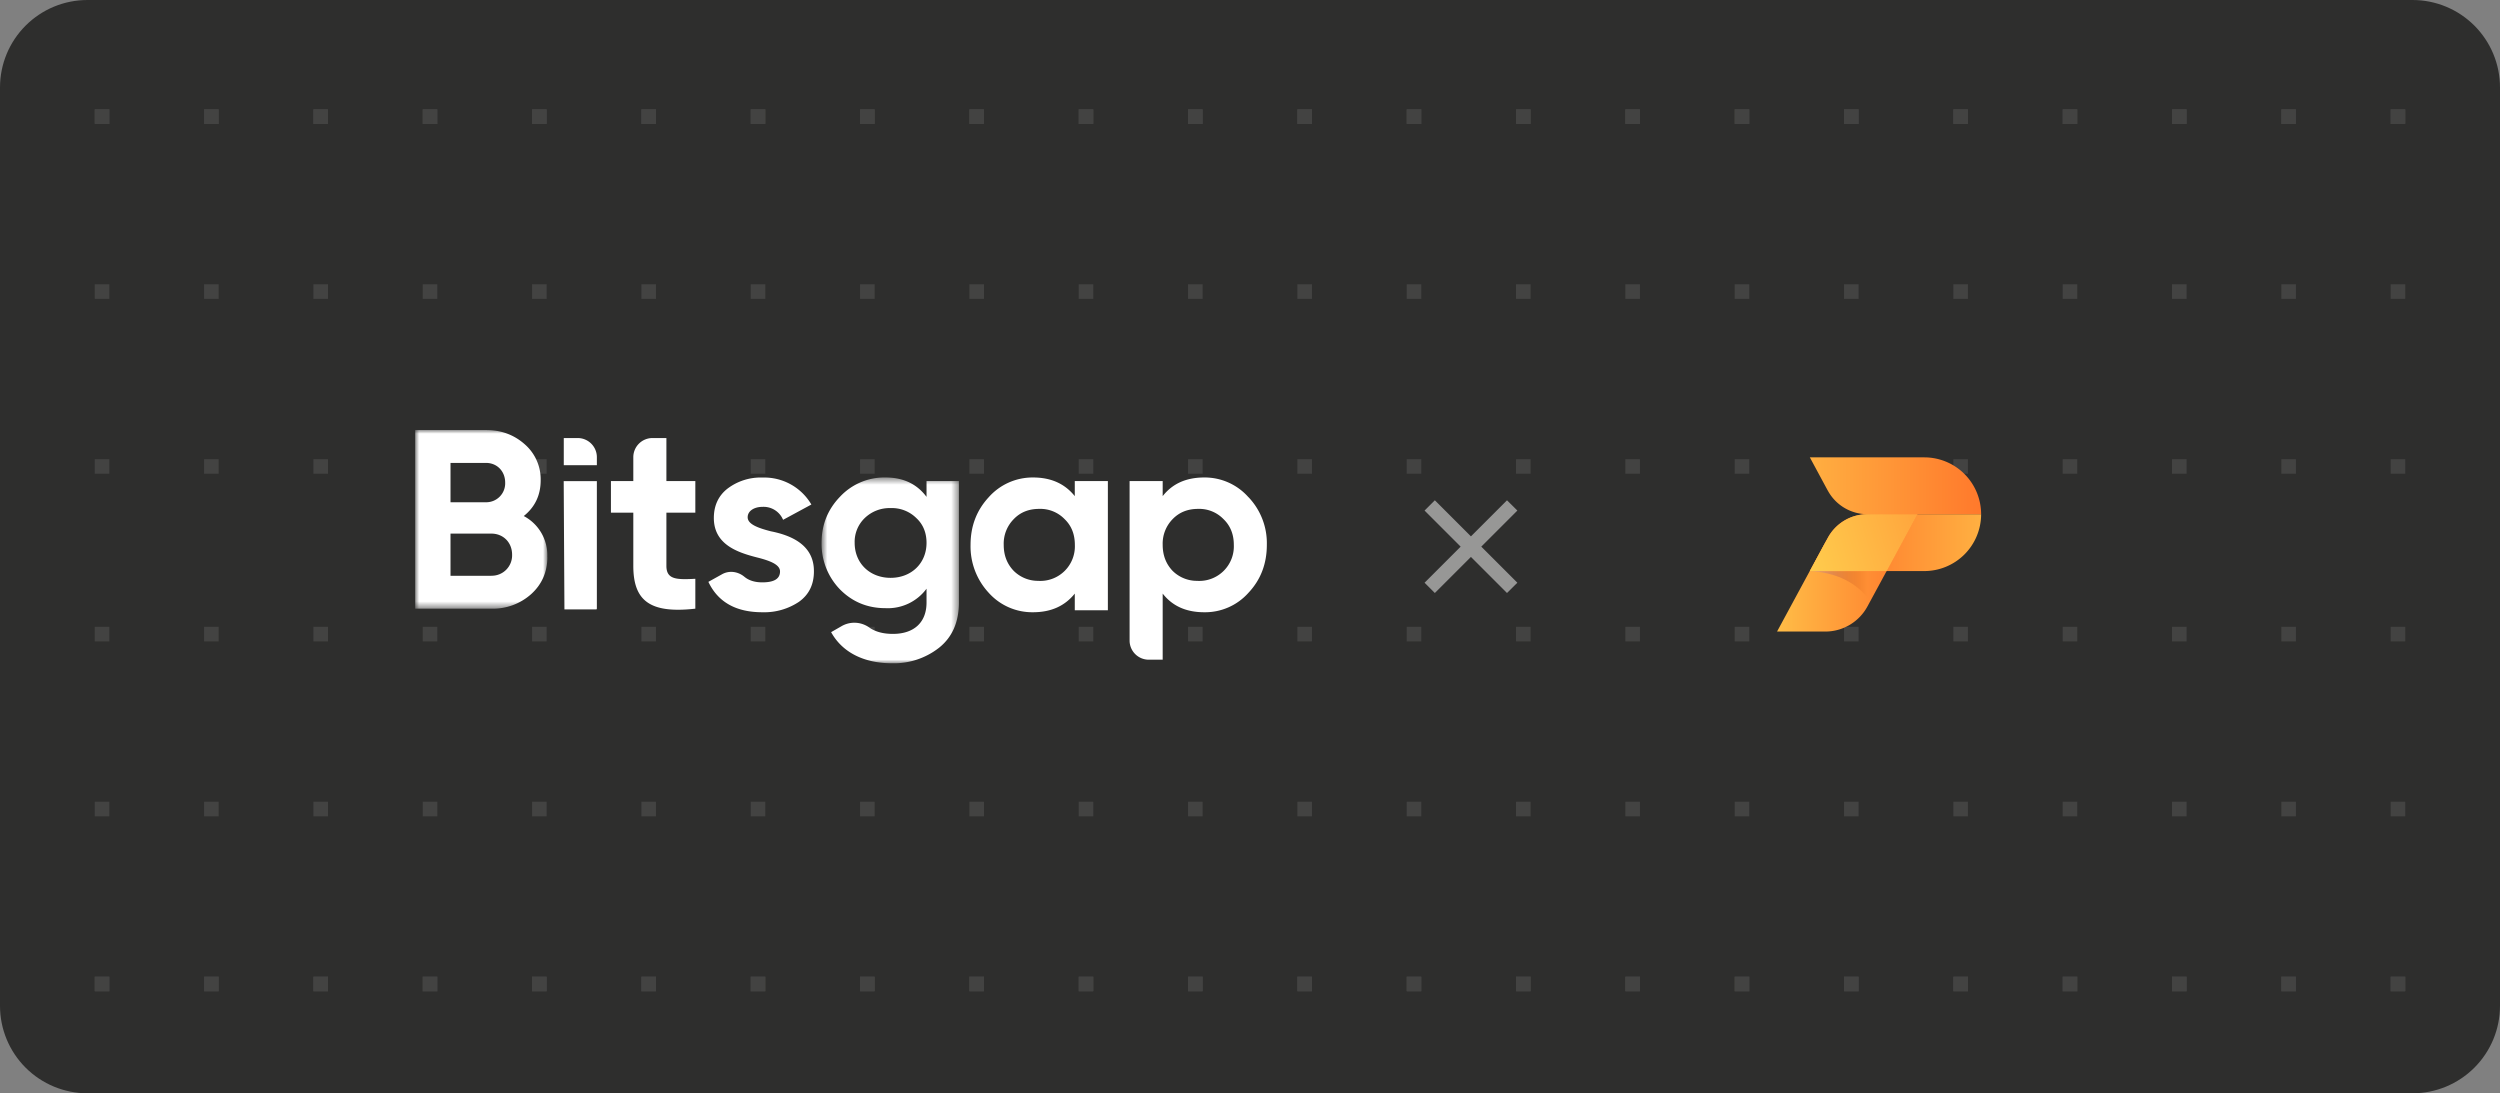
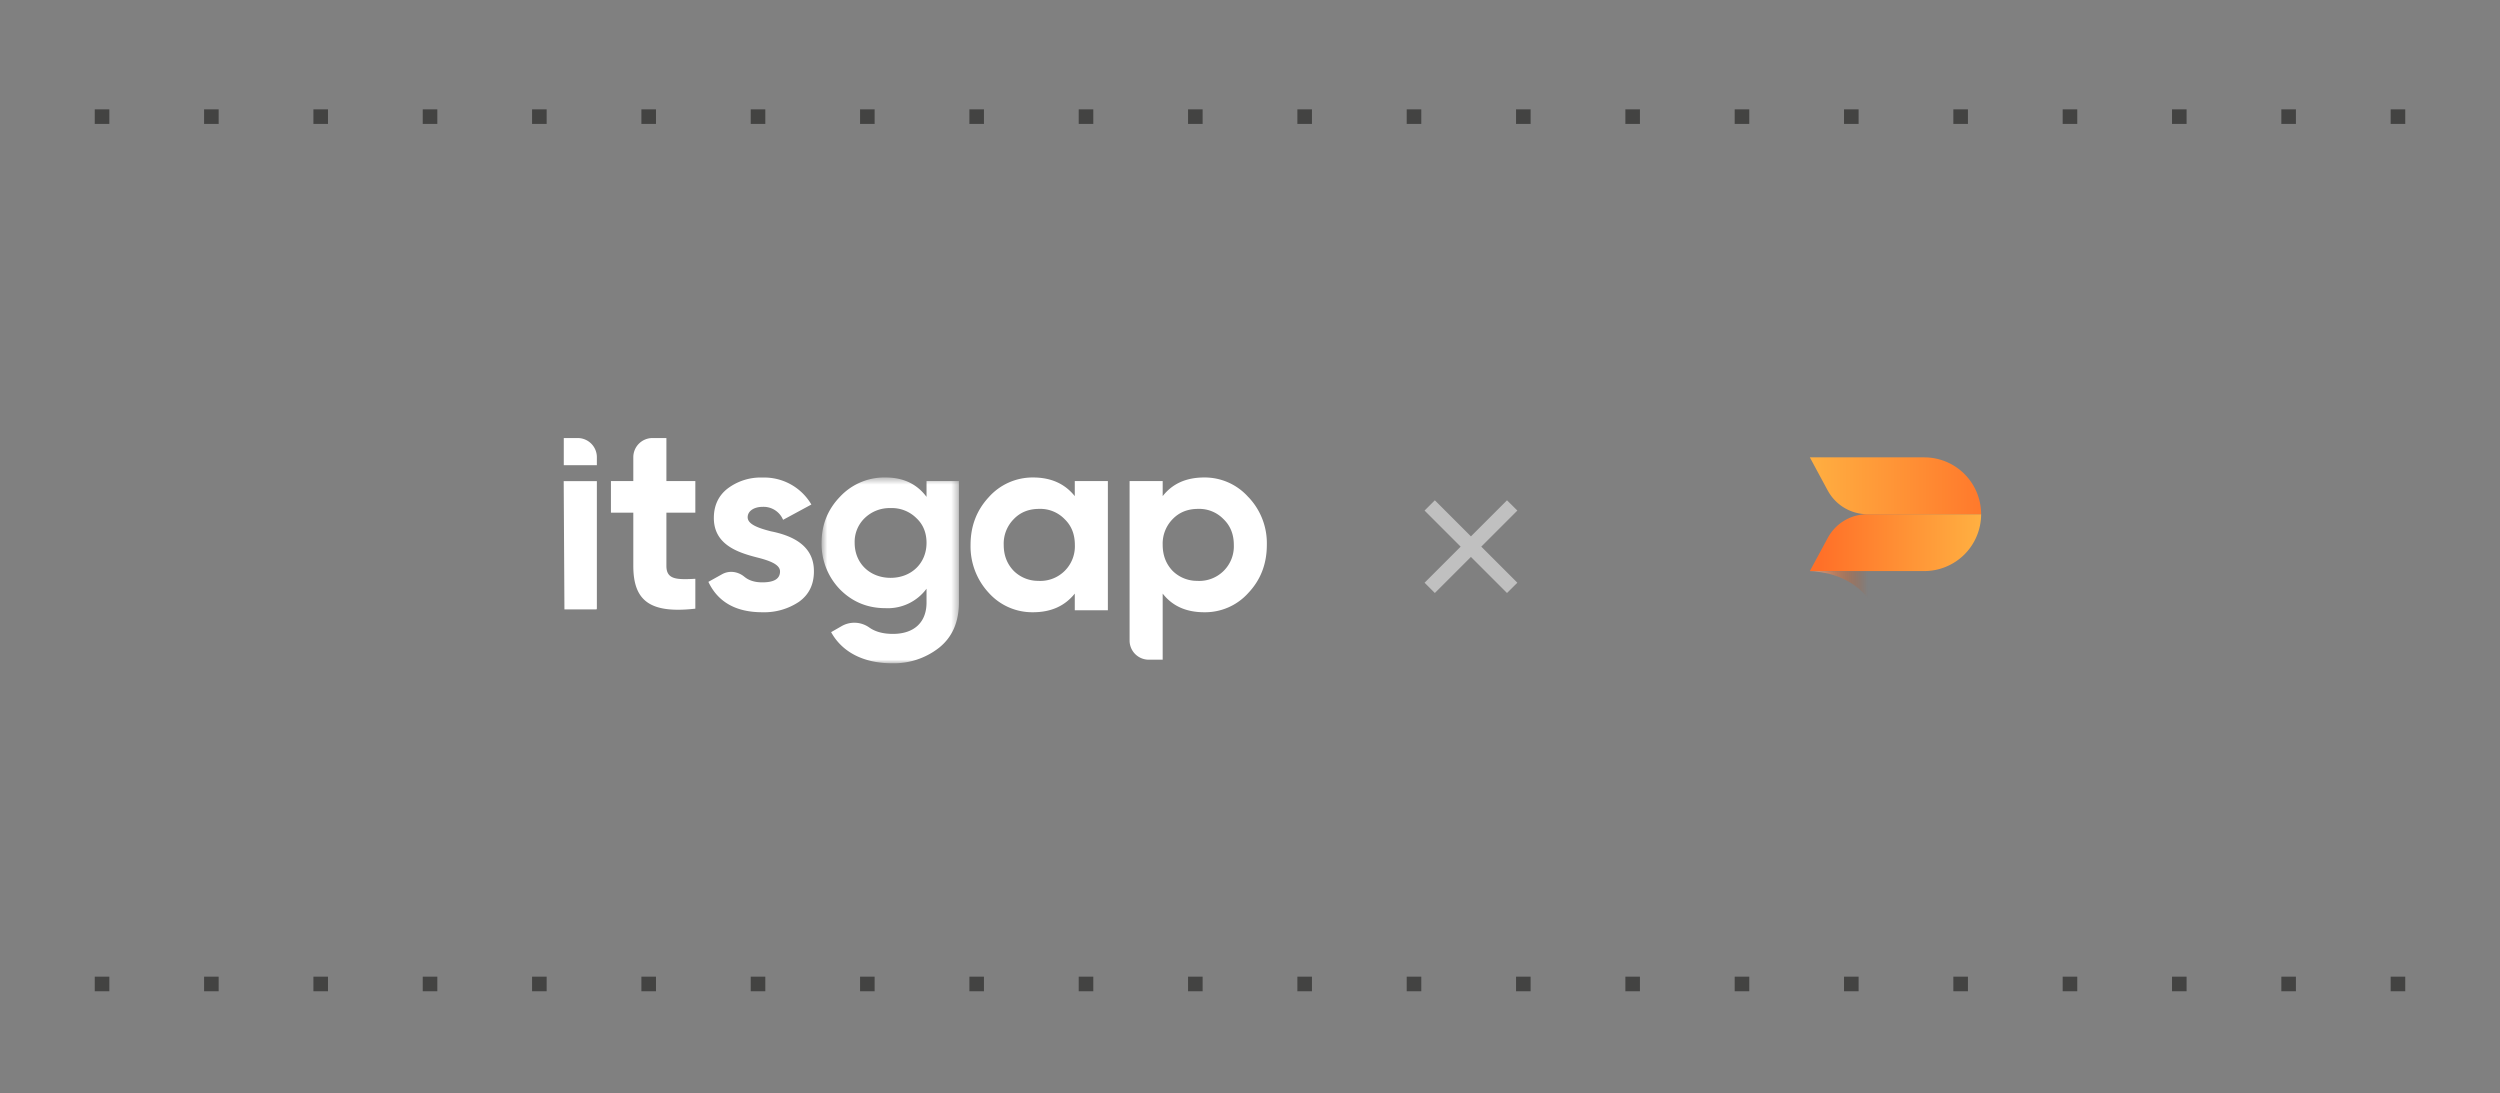
<svg xmlns="http://www.w3.org/2000/svg" fill="none" viewBox="0 0 343 150">
  <rect x="0" y="0" width="343" height="150" fill="#808080" stroke="none" />
  <g clip-path="url(#a)">
-     <path d="M0 12A12 12 0 0 1 12 0h319a12 12 0 0 1 12 12v126a12 12 0 0 1-12 12H12a12 12 0 0 1-12-12V12Z" fill="#2E2E2D" />
-     <path d="M-345 134h-2v2h2v-2ZM-330 134h-2v2h2v-2ZM-317 134h2v2h-2v-2ZM-300 134h-2v2h2v-2ZM-287 134h2v2h-2v-2ZM-270 134h-2v2h2v-2ZM-257 134h2v2h-2v-2ZM-240 134h-2v2h2v-2ZM-227 134h2v2h-2v-2ZM-210 134h-2v2h2v-2ZM-197 134h2v2h-2v-2ZM-180 134h-2v2h2v-2ZM-167 134h2v2h-2v-2ZM-150 134h-2v2h2v-2ZM-137 134h2v2h-2v-2ZM-120 134h-2v2h2v-2ZM-107 134h2v2h-2v-2ZM-90 134h-2v2h2v-2ZM-77 134h2v2h-2v-2ZM-60 134h-2v2h2v-2ZM-47 134h2v2h-2v-2ZM-30 134h-2v2h2v-2ZM-17 134h2v2h-2v-2ZM0 134h-2v2h2v-2ZM13 134h2v2h-2v-2ZM30 134h-2v2h2v-2ZM43 134h2v2h-2v-2ZM60 134h-2v2h2v-2ZM73 134h2v2h-2v-2ZM90 134h-2v2h2v-2ZM103 134h2v2h-2v-2ZM120 134h-2v2h2v-2ZM133 134h2v2h-2v-2ZM150 134h-2v2h2v-2ZM163 134h2v2h-2v-2ZM180 134h-2v2h2v-2ZM193 134h2v2h-2v-2ZM210 134h-2v2h2v-2ZM223 134h2v2h-2v-2ZM240 134h-2v2h2v-2ZM253 134h2v2h-2v-2ZM270 134h-2v2h2v-2ZM283 134h2v2h-2v-2ZM300 134h-2v2h2v-2ZM313 134h2v2h-2v-2ZM330 134h-2v2h2v-2ZM343 134h2v2h-2v-2ZM360 134h-2v2h2v-2ZM373 134h2v2h-2v-2ZM390 134h-2v2h2v-2ZM403 134h2v2h-2v-2ZM420 134h-2v2h2v-2ZM433 134h2v2h-2v-2ZM450 134h-2v2h2v-2ZM463 134h2v2h-2v-2ZM480 134h-2v2h2v-2ZM493 134h2v2h-2v-2ZM510 134h-2v2h2v-2ZM523 134h2v2h-2v-2ZM540 134h-2v2h2v-2ZM553 134h2v2h-2v-2ZM570 134h-2v2h2v-2ZM583 134h2v2h-2v-2ZM600 134h-2v2h2v-2ZM613 134h2v2h-2v-2ZM630 134h-2v2h2v-2ZM643 134h2v2h-2v-2ZM660 134h-2v2h2v-2ZM673 134h2v2h-2v-2ZM690 134h-2v2h2v-2ZM-345 158h-2v2h2v-2ZM-330 158h-2v2h2v-2ZM-317 158h2v2h-2v-2ZM-300 158h-2v2h2v-2ZM-287 158h2v2h-2v-2ZM-270 158h-2v2h2v-2ZM-257 158h2v2h-2v-2ZM-240 158h-2v2h2v-2ZM-227 158h2v2h-2v-2ZM-210 158h-2v2h2v-2ZM-197 158h2v2h-2v-2ZM-180 158h-2v2h2v-2ZM-167 158h2v2h-2v-2ZM-150 158h-2v2h2v-2ZM-137 158h2v2h-2v-2ZM-120 158h-2v2h2v-2ZM-107 158h2v2h-2v-2ZM-90 158h-2v2h2v-2ZM-77 158h2v2h-2v-2ZM-60 158h-2v2h2v-2ZM-47 158h2v2h-2v-2ZM-30 158h-2v2h2v-2ZM-17 158h2v2h-2v-2ZM0 158h-2v2h2v-2ZM13 158h2v2h-2v-2ZM30 158h-2v2h2v-2ZM43 158h2v2h-2v-2ZM60 158h-2v2h2v-2ZM73 158h2v2h-2v-2ZM90 158h-2v2h2v-2ZM103 158h2v2h-2v-2ZM120 158h-2v2h2v-2ZM133 158h2v2h-2v-2ZM150 158h-2v2h2v-2ZM163 158h2v2h-2v-2ZM180 158h-2v2h2v-2ZM193 158h2v2h-2v-2ZM210 158h-2v2h2v-2ZM223 158h2v2h-2v-2ZM240 158h-2v2h2v-2ZM253 158h2v2h-2v-2ZM270 158h-2v2h2v-2ZM283 158h2v2h-2v-2ZM300 158h-2v2h2v-2ZM313 158h2v2h-2v-2ZM330 158h-2v2h2v-2ZM343 158h2v2h-2v-2ZM360 158h-2v2h2v-2ZM373 158h2v2h-2v-2ZM390 158h-2v2h2v-2ZM403 158h2v2h-2v-2ZM420 158h-2v2h2v-2ZM433 158h2v2h-2v-2ZM450 158h-2v2h2v-2ZM463 158h2v2h-2v-2ZM480 158h-2v2h2v-2ZM493 158h2v2h-2v-2ZM510 158h-2v2h2v-2ZM523 158h2v2h-2v-2ZM540 158h-2v2h2v-2ZM553 158h2v2h-2v-2ZM570 158h-2v2h2v-2ZM583 158h2v2h-2v-2ZM600 158h-2v2h2v-2ZM613 158h2v2h-2v-2ZM630 158h-2v2h2v-2ZM643 158h2v2h-2v-2ZM660 158h-2v2h2v-2ZM673 158h2v2h-2v-2ZM690 158h-2v2h2v-2ZM-347 182h2v2h-2v-2ZM-332 182h2v2h-2v-2ZM-315 182h-2v2h2v-2ZM-302 182h2v2h-2v-2ZM-285 182h-2v2h2v-2ZM-272 182h2v2h-2v-2ZM-255 182h-2v2h2v-2ZM-242 182h2v2h-2v-2ZM-225 182h-2v2h2v-2ZM-212 182h2v2h-2v-2ZM-195 182h-2v2h2v-2ZM-182 182h2v2h-2v-2ZM-165 182h-2v2h2v-2ZM-152 182h2v2h-2v-2ZM-135 182h-2v2h2v-2ZM-122 182h2v2h-2v-2ZM-105 182h-2v2h2v-2ZM-92 182h2v2h-2v-2ZM-75 182h-2v2h2v-2ZM-62 182h2v2h-2v-2ZM-45 182h-2v2h2v-2ZM-32 182h2v2h-2v-2ZM-15 182h-2v2h2v-2ZM-2 182h2v2h-2v-2ZM15 182h-2v2h2v-2ZM28 182h2v2h-2v-2ZM45 182h-2v2h2v-2ZM58 182h2v2h-2v-2ZM75 182h-2v2h2v-2ZM88 182h2v2h-2v-2ZM105 182h-2v2h2v-2ZM118 182h2v2h-2v-2ZM135 182h-2v2h2v-2ZM148 182h2v2h-2v-2ZM165 182h-2v2h2v-2ZM178 182h2v2h-2v-2ZM195 182h-2v2h2v-2ZM208 182h2v2h-2v-2ZM225 182h-2v2h2v-2ZM238 182h2v2h-2v-2ZM255 182h-2v2h2v-2ZM268 182h2v2h-2v-2ZM285 182h-2v2h2v-2ZM298 182h2v2h-2v-2ZM315 182h-2v2h2v-2ZM328 182h2v2h-2v-2ZM345 182h-2v2h2v-2ZM358 182h2v2h-2v-2ZM375 182h-2v2h2v-2ZM388 182h2v2h-2v-2ZM405 182h-2v2h2v-2ZM418 182h2v2h-2v-2ZM435 182h-2v2h2v-2ZM448 182h2v2h-2v-2ZM465 182h-2v2h2v-2ZM478 182h2v2h-2v-2ZM495 182h-2v2h2v-2ZM508 182h2v2h-2v-2ZM525 182h-2v2h2v-2ZM538 182h2v2h-2v-2ZM555 182h-2v2h2v-2ZM568 182h2v2h-2v-2ZM585 182h-2v2h2v-2ZM598 182h2v2h-2v-2ZM615 182h-2v2h2v-2ZM628 182h2v2h-2v-2ZM645 182h-2v2h2v-2ZM658 182h2v2h-2v-2ZM675 182h-2v2h2v-2ZM688 182h2v2h-2v-2ZM-345 205h-2v2h2v-2ZM-330 205h-2v2h2v-2ZM-317 205h2v2h-2v-2ZM-300 205h-2v2h2v-2ZM-287 205h2v2h-2v-2ZM-270 205h-2v2h2v-2ZM-257 205h2v2h-2v-2ZM-240 205h-2v2h2v-2ZM-227 205h2v2h-2v-2ZM-210 205h-2v2h2v-2ZM-197 205h2v2h-2v-2ZM-180 205h-2v2h2v-2ZM-167 205h2v2h-2v-2ZM-150 205h-2v2h2v-2ZM-137 205h2v2h-2v-2ZM-120 205h-2v2h2v-2ZM-107 205h2v2h-2v-2ZM-90 205h-2v2h2v-2ZM-77 205h2v2h-2v-2ZM-60 205h-2v2h2v-2ZM-47 205h2v2h-2v-2ZM-30 205h-2v2h2v-2ZM-17 205h2v2h-2v-2ZM0 205h-2v2h2v-2ZM13 205h2v2h-2v-2ZM30 205h-2v2h2v-2ZM43 205h2v2h-2v-2ZM60 205h-2v2h2v-2ZM73 205h2v2h-2v-2ZM90 205h-2v2h2v-2ZM103 205h2v2h-2v-2ZM120 205h-2v2h2v-2ZM133 205h2v2h-2v-2ZM150 205h-2v2h2v-2ZM163 205h2v2h-2v-2ZM180 205h-2v2h2v-2ZM193 205h2v2h-2v-2ZM210 205h-2v2h2v-2ZM223 205h2v2h-2v-2ZM240 205h-2v2h2v-2ZM253 205h2v2h-2v-2ZM270 205h-2v2h2v-2ZM283 205h2v2h-2v-2ZM300 205h-2v2h2v-2ZM313 205h2v2h-2v-2ZM330 205h-2v2h2v-2ZM343 205h2v2h-2v-2ZM360 205h-2v2h2v-2ZM373 205h2v2h-2v-2ZM390 205h-2v2h2v-2ZM403 205h2v2h-2v-2ZM420 205h-2v2h2v-2ZM433 205h2v2h-2v-2ZM450 205h-2v2h2v-2ZM463 205h2v2h-2v-2ZM480 205h-2v2h2v-2ZM493 205h2v2h-2v-2ZM510 205h-2v2h2v-2ZM523 205h2v2h-2v-2ZM540 205h-2v2h2v-2ZM553 205h2v2h-2v-2ZM570 205h-2v2h2v-2ZM583 205h2v2h-2v-2ZM600 205h-2v2h2v-2ZM613 205h2v2h-2v-2ZM630 205h-2v2h2v-2ZM643 205h2v2h-2v-2ZM660 205h-2v2h2v-2ZM673 205h2v2h-2v-2ZM690 205h-2v2h2v-2ZM-347 229h2v2h-2v-2ZM-332 229h2v2h-2v-2ZM-315 229h-2v2h2v-2ZM-302 229h2v2h-2v-2ZM-285 229h-2v2h2v-2ZM-272 229h2v2h-2v-2ZM-255 229h-2v2h2v-2ZM-242 229h2v2h-2v-2ZM-225 229h-2v2h2v-2ZM-212 229h2v2h-2v-2ZM-195 229h-2v2h2v-2ZM-182 229h2v2h-2v-2ZM-165 229h-2v2h2v-2ZM-152 229h2v2h-2v-2ZM-135 229h-2v2h2v-2ZM-122 229h2v2h-2v-2ZM-105 229h-2v2h2v-2ZM-92 229h2v2h-2v-2ZM-75 229h-2v2h2v-2ZM-62 229h2v2h-2v-2ZM-45 229h-2v2h2v-2ZM-32 229h2v2h-2v-2ZM-15 229h-2v2h2v-2ZM-2 229h2v2h-2v-2ZM15 229h-2v2h2v-2ZM28 229h2v2h-2v-2ZM45 229h-2v2h2v-2ZM58 229h2v2h-2v-2ZM75 229h-2v2h2v-2ZM88 229h2v2h-2v-2ZM105 229h-2v2h2v-2ZM118 229h2v2h-2v-2ZM135 229h-2v2h2v-2ZM148 229h2v2h-2v-2ZM165 229h-2v2h2v-2ZM178 229h2v2h-2v-2ZM195 229h-2v2h2v-2ZM208 229h2v2h-2v-2ZM225 229h-2v2h2v-2ZM238 229h2v2h-2v-2ZM255 229h-2v2h2v-2ZM268 229h2v2h-2v-2ZM285 229h-2v2h2v-2ZM298 229h2v2h-2v-2ZM315 229h-2v2h2v-2ZM328 229h2v2h-2v-2ZM345 229h-2v2h2v-2ZM358 229h2v2h-2v-2ZM375 229h-2v2h2v-2ZM388 229h2v2h-2v-2ZM405 229h-2v2h2v-2ZM418 229h2v2h-2v-2ZM435 229h-2v2h2v-2ZM448 229h2v2h-2v-2ZM465 229h-2v2h2v-2ZM478 229h2v2h-2v-2ZM495 229h-2v2h2v-2ZM508 229h2v2h-2v-2ZM525 229h-2v2h2v-2ZM538 229h2v2h-2v-2ZM555 229h-2v2h2v-2ZM568 229h2v2h-2v-2ZM585 229h-2v2h2v-2ZM598 229h2v2h-2v-2ZM615 229h-2v2h2v-2ZM628 229h2v2h-2v-2ZM645 229h-2v2h2v-2ZM658 229h2v2h-2v-2ZM675 229h-2v2h2v-2ZM688 229h2v2h-2v-2ZM-345 253h-2v2h2v-2ZM-330 253h-2v2h2v-2ZM-317 253h2v2h-2v-2ZM-300 253h-2v2h2v-2ZM-287 253h2v2h-2v-2ZM-270 253h-2v2h2v-2ZM-257 253h2v2h-2v-2ZM-240 253h-2v2h2v-2ZM-227 253h2v2h-2v-2ZM-210 253h-2v2h2v-2ZM-197 253h2v2h-2v-2ZM-180 253h-2v2h2v-2ZM-167 253h2v2h-2v-2ZM-150 253h-2v2h2v-2ZM-137 253h2v2h-2v-2ZM-120 253h-2v2h2v-2ZM-107 253h2v2h-2v-2ZM-90 253h-2v2h2v-2ZM-77 253h2v2h-2v-2ZM-60 253h-2v2h2v-2ZM-47 253h2v2h-2v-2ZM-30 253h-2v2h2v-2ZM-17 253h2v2h-2v-2ZM0 253h-2v2h2v-2ZM13 253h2v2h-2v-2ZM30 253h-2v2h2v-2ZM43 253h2v2h-2v-2ZM60 253h-2v2h2v-2ZM73 253h2v2h-2v-2ZM90 253h-2v2h2v-2ZM103 253h2v2h-2v-2ZM120 253h-2v2h2v-2ZM133 253h2v2h-2v-2ZM150 253h-2v2h2v-2ZM163 253h2v2h-2v-2ZM180 253h-2v2h2v-2ZM193 253h2v2h-2v-2ZM210 253h-2v2h2v-2ZM223 253h2v2h-2v-2ZM240 253h-2v2h2v-2ZM253 253h2v2h-2v-2ZM270 253h-2v2h2v-2ZM283 253h2v2h-2v-2ZM300 253h-2v2h2v-2ZM313 253h2v2h-2v-2ZM330 253h-2v2h2v-2ZM343 253h2v2h-2v-2ZM360 253h-2v2h2v-2ZM373 253h2v2h-2v-2ZM390 253h-2v2h2v-2ZM403 253h2v2h-2v-2ZM420 253h-2v2h2v-2ZM433 253h2v2h-2v-2ZM450 253h-2v2h2v-2ZM463 253h2v2h-2v-2ZM480 253h-2v2h2v-2ZM493 253h2v2h-2v-2ZM510 253h-2v2h2v-2ZM523 253h2v2h-2v-2ZM540 253h-2v2h2v-2ZM553 253h2v2h-2v-2ZM570 253h-2v2h2v-2ZM583 253h2v2h-2v-2ZM600 253h-2v2h2v-2ZM613 253h2v2h-2v-2ZM630 253h-2v2h2v-2ZM643 253h2v2h-2v-2ZM660 253h-2v2h2v-2ZM673 253h2v2h-2v-2ZM690 253h-2v2h2v-2ZM-345 15h-2v2h2v-2ZM-330 15h-2v2h2v-2ZM-317 15h2v2h-2v-2ZM-300 15h-2v2h2v-2ZM-287 15h2v2h-2v-2ZM-270 15h-2v2h2v-2ZM-257 15h2v2h-2v-2ZM-240 15h-2v2h2v-2ZM-227 15h2v2h-2v-2ZM-210 15h-2v2h2v-2ZM-197 15h2v2h-2v-2ZM-180 15h-2v2h2v-2ZM-167 15h2v2h-2v-2ZM-150 15h-2v2h2v-2ZM-137 15h2v2h-2v-2ZM-120 15h-2v2h2v-2ZM-107 15h2v2h-2v-2ZM-90 15h-2v2h2v-2ZM-77 15h2v2h-2v-2ZM-60 15h-2v2h2v-2ZM-47 15h2v2h-2v-2ZM-30 15h-2v2h2v-2ZM-17 15h2v2h-2v-2ZM0 15h-2v2h2v-2ZM13 15h2v2h-2v-2ZM30 15h-2v2h2v-2ZM43 15h2v2h-2v-2ZM60 15h-2v2h2v-2ZM73 15h2v2h-2v-2ZM90 15h-2v2h2v-2ZM103 15h2v2h-2v-2ZM120 15h-2v2h2v-2ZM133 15h2v2h-2v-2ZM150 15h-2v2h2v-2ZM163 15h2v2h-2v-2ZM180 15h-2v2h2v-2ZM193 15h2v2h-2v-2ZM210 15h-2v2h2v-2ZM223 15h2v2h-2v-2ZM240 15h-2v2h2v-2ZM253 15h2v2h-2v-2ZM270 15h-2v2h2v-2ZM283 15h2v2h-2v-2ZM300 15h-2v2h2v-2ZM313 15h2v2h-2v-2ZM330 15h-2v2h2v-2ZM343 15h2v2h-2v-2ZM360 15h-2v2h2v-2ZM373 15h2v2h-2v-2ZM390 15h-2v2h2v-2ZM403 15h2v2h-2v-2ZM420 15h-2v2h2v-2ZM433 15h2v2h-2v-2ZM450 15h-2v2h2v-2ZM463 15h2v2h-2v-2ZM480 15h-2v2h2v-2ZM493 15h2v2h-2v-2ZM510 15h-2v2h2v-2ZM523 15h2v2h-2v-2ZM540 15h-2v2h2v-2ZM553 15h2v2h-2v-2ZM570 15h-2v2h2v-2ZM583 15h2v2h-2v-2ZM600 15h-2v2h2v-2ZM613 15h2v2h-2v-2ZM630 15h-2v2h2v-2ZM643 15h2v2h-2v-2ZM660 15h-2v2h2v-2ZM673 15h2v2h-2v-2ZM690 15h-2v2h2v-2ZM-345 39h-2v2h2v-2ZM-330 39h-2v2h2v-2ZM-317 39h2v2h-2v-2ZM-300 39h-2v2h2v-2ZM-287 39h2v2h-2v-2ZM-270 39h-2v2h2v-2ZM-257 39h2v2h-2v-2ZM-240 39h-2v2h2v-2ZM-227 39h2v2h-2v-2ZM-210 39h-2v2h2v-2ZM-197 39h2v2h-2v-2ZM-180 39h-2v2h2v-2ZM-167 39h2v2h-2v-2ZM-150 39h-2v2h2v-2ZM-137 39h2v2h-2v-2ZM-120 39h-2v2h2v-2ZM-107 39h2v2h-2v-2ZM-90 39h-2v2h2v-2ZM-77 39h2v2h-2v-2ZM-60 39h-2v2h2v-2ZM-47 39h2v2h-2v-2ZM-30 39h-2v2h2v-2ZM-17 39h2v2h-2v-2ZM0 39h-2v2h2v-2ZM13 39h2v2h-2v-2ZM30 39h-2v2h2v-2ZM43 39h2v2h-2v-2ZM60 39h-2v2h2v-2ZM73 39h2v2h-2v-2ZM90 39h-2v2h2v-2ZM103 39h2v2h-2v-2ZM120 39h-2v2h2v-2ZM133 39h2v2h-2v-2ZM150 39h-2v2h2v-2ZM163 39h2v2h-2v-2ZM180 39h-2v2h2v-2ZM193 39h2v2h-2v-2ZM210 39h-2v2h2v-2ZM223 39h2v2h-2v-2ZM240 39h-2v2h2v-2ZM253 39h2v2h-2v-2ZM270 39h-2v2h2v-2ZM283 39h2v2h-2v-2ZM300 39h-2v2h2v-2ZM313 39h2v2h-2v-2ZM330 39h-2v2h2v-2ZM343 39h2v2h-2v-2ZM360 39h-2v2h2v-2ZM373 39h2v2h-2v-2ZM390 39h-2v2h2v-2ZM403 39h2v2h-2v-2ZM420 39h-2v2h2v-2ZM433 39h2v2h-2v-2ZM450 39h-2v2h2v-2ZM463 39h2v2h-2v-2ZM480 39h-2v2h2v-2ZM493 39h2v2h-2v-2ZM510 39h-2v2h2v-2ZM523 39h2v2h-2v-2ZM540 39h-2v2h2v-2ZM553 39h2v2h-2v-2ZM570 39h-2v2h2v-2ZM583 39h2v2h-2v-2ZM600 39h-2v2h2v-2ZM613 39h2v2h-2v-2ZM630 39h-2v2h2v-2ZM643 39h2v2h-2v-2ZM660 39h-2v2h2v-2ZM673 39h2v2h-2v-2ZM690 39h-2v2h2v-2ZM-347 63h2v2h-2v-2ZM-332 63h2v2h-2v-2ZM-315 63h-2v2h2v-2ZM-302 63h2v2h-2v-2ZM-285 63h-2v2h2v-2ZM-272 63h2v2h-2v-2ZM-255 63h-2v2h2v-2ZM-242 63h2v2h-2v-2ZM-225 63h-2v2h2v-2ZM-212 63h2v2h-2v-2ZM-195 63h-2v2h2v-2ZM-182 63h2v2h-2v-2ZM-165 63h-2v2h2v-2ZM-152 63h2v2h-2v-2ZM-135 63h-2v2h2v-2ZM-122 63h2v2h-2v-2ZM-105 63h-2v2h2v-2ZM-92 63h2v2h-2v-2ZM-75 63h-2v2h2v-2ZM-62 63h2v2h-2v-2ZM-45 63h-2v2h2v-2ZM-32 63h2v2h-2v-2ZM-15 63h-2v2h2v-2ZM-2 63h2v2h-2v-2ZM15 63h-2v2h2v-2ZM28 63h2v2h-2v-2ZM45 63h-2v2h2v-2ZM58 63h2v2h-2v-2ZM75 63h-2v2h2v-2ZM88 63h2v2h-2v-2ZM105 63h-2v2h2v-2ZM118 63h2v2h-2v-2ZM135 63h-2v2h2v-2ZM148 63h2v2h-2v-2ZM165 63h-2v2h2v-2ZM178 63h2v2h-2v-2ZM195 63h-2v2h2v-2ZM208 63h2v2h-2v-2ZM225 63h-2v2h2v-2ZM238 63h2v2h-2v-2ZM255 63h-2v2h2v-2ZM268 63h2v2h-2v-2ZM285 63h-2v2h2v-2ZM298 63h2v2h-2v-2ZM315 63h-2v2h2v-2ZM328 63h2v2h-2v-2ZM345 63h-2v2h2v-2ZM358 63h2v2h-2v-2ZM375 63h-2v2h2v-2ZM388 63h2v2h-2v-2ZM405 63h-2v2h2v-2ZM418 63h2v2h-2v-2ZM435 63h-2v2h2v-2ZM448 63h2v2h-2v-2ZM465 63h-2v2h2v-2ZM478 63h2v2h-2v-2ZM495 63h-2v2h2v-2ZM508 63h2v2h-2v-2ZM525 63h-2v2h2v-2ZM538 63h2v2h-2v-2ZM555 63h-2v2h2v-2ZM568 63h2v2h-2v-2ZM585 63h-2v2h2v-2ZM598 63h2v2h-2v-2ZM615 63h-2v2h2v-2ZM628 63h2v2h-2v-2ZM645 63h-2v2h2v-2ZM658 63h2v2h-2v-2ZM675 63h-2v2h2v-2ZM688 63h2v2h-2v-2ZM-345 86h-2v2h2v-2ZM-330 86h-2v2h2v-2ZM-317 86h2v2h-2v-2ZM-300 86h-2v2h2v-2ZM-287 86h2v2h-2v-2ZM-270 86h-2v2h2v-2ZM-257 86h2v2h-2v-2ZM-240 86h-2v2h2v-2ZM-227 86h2v2h-2v-2ZM-210 86h-2v2h2v-2ZM-197 86h2v2h-2v-2ZM-180 86h-2v2h2v-2ZM-167 86h2v2h-2v-2ZM-150 86h-2v2h2v-2ZM-137 86h2v2h-2v-2ZM-120 86h-2v2h2v-2ZM-107 86h2v2h-2v-2ZM-90 86h-2v2h2v-2ZM-77 86h2v2h-2v-2ZM-60 86h-2v2h2v-2ZM-47 86h2v2h-2v-2ZM-30 86h-2v2h2v-2ZM-17 86h2v2h-2v-2ZM0 86h-2v2h2v-2ZM13 86h2v2h-2v-2ZM30 86h-2v2h2v-2ZM43 86h2v2h-2v-2ZM60 86h-2v2h2v-2ZM73 86h2v2h-2v-2ZM90 86h-2v2h2v-2ZM103 86h2v2h-2v-2ZM120 86h-2v2h2v-2ZM133 86h2v2h-2v-2ZM150 86h-2v2h2v-2ZM163 86h2v2h-2v-2ZM180 86h-2v2h2v-2ZM193 86h2v2h-2v-2ZM210 86h-2v2h2v-2ZM223 86h2v2h-2v-2ZM240 86h-2v2h2v-2ZM253 86h2v2h-2v-2ZM270 86h-2v2h2v-2ZM283 86h2v2h-2v-2ZM300 86h-2v2h2v-2ZM313 86h2v2h-2v-2ZM330 86h-2v2h2v-2ZM343 86h2v2h-2v-2ZM360 86h-2v2h2v-2ZM373 86h2v2h-2v-2ZM390 86h-2v2h2v-2ZM403 86h2v2h-2v-2ZM420 86h-2v2h2v-2ZM433 86h2v2h-2v-2ZM450 86h-2v2h2v-2ZM463 86h2v2h-2v-2ZM480 86h-2v2h2v-2ZM493 86h2v2h-2v-2ZM510 86h-2v2h2v-2ZM523 86h2v2h-2v-2ZM540 86h-2v2h2v-2ZM553 86h2v2h-2v-2ZM570 86h-2v2h2v-2ZM583 86h2v2h-2v-2ZM600 86h-2v2h2v-2ZM613 86h2v2h-2v-2ZM630 86h-2v2h2v-2ZM643 86h2v2h-2v-2ZM660 86h-2v2h2v-2ZM673 86h2v2h-2v-2ZM690 86h-2v2h2v-2ZM-347 110h2v2h-2v-2ZM-332 110h2v2h-2v-2ZM-315 110h-2v2h2v-2ZM-302 110h2v2h-2v-2ZM-285 110h-2v2h2v-2ZM-272 110h2v2h-2v-2ZM-255 110h-2v2h2v-2ZM-242 110h2v2h-2v-2ZM-225 110h-2v2h2v-2ZM-212 110h2v2h-2v-2ZM-195 110h-2v2h2v-2ZM-182 110h2v2h-2v-2ZM-165 110h-2v2h2v-2ZM-152 110h2v2h-2v-2ZM-135 110h-2v2h2v-2ZM-122 110h2v2h-2v-2ZM-105 110h-2v2h2v-2ZM-92 110h2v2h-2v-2ZM-75 110h-2v2h2v-2ZM-62 110h2v2h-2v-2ZM-45 110h-2v2h2v-2ZM-32 110h2v2h-2v-2ZM-15 110h-2v2h2v-2ZM-2 110h2v2h-2v-2ZM15 110h-2v2h2v-2ZM28 110h2v2h-2v-2ZM45 110h-2v2h2v-2ZM58 110h2v2h-2v-2ZM75 110h-2v2h2v-2ZM88 110h2v2h-2v-2ZM105 110h-2v2h2v-2ZM118 110h2v2h-2v-2ZM135 110h-2v2h2v-2ZM148 110h2v2h-2v-2ZM165 110h-2v2h2v-2ZM178 110h2v2h-2v-2ZM195 110h-2v2h2v-2ZM208 110h2v2h-2v-2ZM225 110h-2v2h2v-2ZM238 110h2v2h-2v-2ZM255 110h-2v2h2v-2ZM268 110h2v2h-2v-2ZM285 110h-2v2h2v-2ZM298 110h2v2h-2v-2ZM315 110h-2v2h2v-2ZM328 110h2v2h-2v-2ZM345 110h-2v2h2v-2ZM358 110h2v2h-2v-2ZM375 110h-2v2h2v-2ZM388 110h2v2h-2v-2ZM405 110h-2v2h2v-2ZM418 110h2v2h-2v-2ZM435 110h-2v2h2v-2ZM448 110h2v2h-2v-2ZM465 110h-2v2h2v-2ZM478 110h2v2h-2v-2ZM495 110h-2v2h2v-2ZM508 110h2v2h-2v-2ZM525 110h-2v2h2v-2ZM538 110h2v2h-2v-2ZM555 110h-2v2h2v-2ZM568 110h2v2h-2v-2ZM585 110h-2v2h2v-2ZM598 110h2v2h-2v-2ZM615 110h-2v2h2v-2ZM628 110h2v2h-2v-2ZM645 110h-2v2h2v-2ZM658 110h2v2h-2v-2ZM675 110h-2v2h2v-2ZM688 110h2v2h-2v-2Z" fill="#434342" />
    <path d="M-345 134h-2v2h2v-2ZM-330 134h-2v2h2v-2ZM-317 134h2v2h-2v-2ZM-300 134h-2v2h2v-2ZM-287 134h2v2h-2v-2ZM-270 134h-2v2h2v-2ZM-257 134h2v2h-2v-2ZM-240 134h-2v2h2v-2ZM-227 134h2v2h-2v-2ZM-210 134h-2v2h2v-2ZM-197 134h2v2h-2v-2ZM-180 134h-2v2h2v-2ZM-167 134h2v2h-2v-2ZM-150 134h-2v2h2v-2ZM-137 134h2v2h-2v-2ZM-120 134h-2v2h2v-2ZM-107 134h2v2h-2v-2ZM-90 134h-2v2h2v-2ZM-77 134h2v2h-2v-2ZM-60 134h-2v2h2v-2ZM-47 134h2v2h-2v-2ZM-30 134h-2v2h2v-2ZM-17 134h2v2h-2v-2ZM0 134h-2v2h2v-2ZM13 134h2v2h-2v-2ZM30 134h-2v2h2v-2ZM43 134h2v2h-2v-2ZM60 134h-2v2h2v-2ZM73 134h2v2h-2v-2ZM90 134h-2v2h2v-2ZM103 134h2v2h-2v-2ZM120 134h-2v2h2v-2ZM133 134h2v2h-2v-2ZM150 134h-2v2h2v-2ZM163 134h2v2h-2v-2ZM180 134h-2v2h2v-2ZM193 134h2v2h-2v-2ZM210 134h-2v2h2v-2ZM223 134h2v2h-2v-2ZM240 134h-2v2h2v-2ZM253 134h2v2h-2v-2ZM270 134h-2v2h2v-2ZM283 134h2v2h-2v-2ZM300 134h-2v2h2v-2ZM313 134h2v2h-2v-2ZM330 134h-2v2h2v-2ZM343 134h2v2h-2v-2ZM360 134h-2v2h2v-2ZM373 134h2v2h-2v-2ZM390 134h-2v2h2v-2ZM403 134h2v2h-2v-2ZM420 134h-2v2h2v-2ZM433 134h2v2h-2v-2ZM450 134h-2v2h2v-2ZM463 134h2v2h-2v-2ZM480 134h-2v2h2v-2ZM493 134h2v2h-2v-2ZM510 134h-2v2h2v-2ZM523 134h2v2h-2v-2ZM540 134h-2v2h2v-2ZM553 134h2v2h-2v-2ZM570 134h-2v2h2v-2ZM583 134h2v2h-2v-2ZM600 134h-2v2h2v-2ZM613 134h2v2h-2v-2ZM630 134h-2v2h2v-2ZM643 134h2v2h-2v-2ZM660 134h-2v2h2v-2ZM673 134h2v2h-2v-2ZM690 134h-2v2h2v-2ZM-345-104h-2v2h2v-2ZM-330-104h-2v2h2v-2ZM-317-104h2v2h-2v-2ZM-300-104h-2v2h2v-2ZM-287-104h2v2h-2v-2ZM-270-104h-2v2h2v-2ZM-257-104h2v2h-2v-2ZM-240-104h-2v2h2v-2ZM-227-104h2v2h-2v-2ZM-210-104h-2v2h2v-2ZM-197-104h2v2h-2v-2ZM-180-104h-2v2h2v-2ZM-167-104h2v2h-2v-2ZM-150-104h-2v2h2v-2ZM-137-104h2v2h-2v-2ZM-120-104h-2v2h2v-2ZM-107-104h2v2h-2v-2ZM-90-104h-2v2h2v-2ZM-77-104h2v2h-2v-2ZM-60-104h-2v2h2v-2ZM-47-104h2v2h-2v-2ZM-30-104h-2v2h2v-2ZM-17-104h2v2h-2v-2ZM0-104h-2v2h2v-2ZM13-104h2v2h-2v-2ZM30-104h-2v2h2v-2ZM43-104h2v2h-2v-2ZM60-104h-2v2h2v-2ZM73-104h2v2h-2v-2ZM90-104h-2v2h2v-2ZM103-104h2v2h-2v-2ZM120-104h-2v2h2v-2ZM133-104h2v2h-2v-2ZM150-104h-2v2h2v-2ZM163-104h2v2h-2v-2ZM180-104h-2v2h2v-2ZM193-104h2v2h-2v-2ZM210-104h-2v2h2v-2ZM223-104h2v2h-2v-2ZM240-104h-2v2h2v-2ZM253-104h2v2h-2v-2ZM270-104h-2v2h2v-2ZM283-104h2v2h-2v-2ZM300-104h-2v2h2v-2ZM313-104h2v2h-2v-2ZM330-104h-2v2h2v-2ZM343-104h2v2h-2v-2ZM360-104h-2v2h2v-2ZM373-104h2v2h-2v-2ZM390-104h-2v2h2v-2ZM403-104h2v2h-2v-2ZM420-104h-2v2h2v-2ZM433-104h2v2h-2v-2ZM450-104h-2v2h2v-2ZM463-104h2v2h-2v-2ZM480-104h-2v2h2v-2ZM493-104h2v2h-2v-2ZM510-104h-2v2h2v-2ZM523-104h2v2h-2v-2ZM540-104h-2v2h2v-2ZM553-104h2v2h-2v-2ZM570-104h-2v2h2v-2ZM583-104h2v2h-2v-2ZM600-104h-2v2h2v-2ZM613-104h2v2h-2v-2ZM630-104h-2v2h2v-2ZM643-104h2v2h-2v-2ZM660-104h-2v2h2v-2ZM673-104h2v2h-2v-2ZM690-104h-2v2h2v-2ZM-345-80h-2v2h2v-2ZM-330-80h-2v2h2v-2ZM-317-80h2v2h-2v-2ZM-300-80h-2v2h2v-2ZM-287-80h2v2h-2v-2ZM-270-80h-2v2h2v-2ZM-257-80h2v2h-2v-2ZM-240-80h-2v2h2v-2ZM-227-80h2v2h-2v-2ZM-210-80h-2v2h2v-2ZM-197-80h2v2h-2v-2ZM-180-80h-2v2h2v-2ZM-167-80h2v2h-2v-2ZM-150-80h-2v2h2v-2ZM-137-80h2v2h-2v-2ZM-120-80h-2v2h2v-2ZM-107-80h2v2h-2v-2ZM-90-80h-2v2h2v-2ZM-77-80h2v2h-2v-2ZM-60-80h-2v2h2v-2ZM-47-80h2v2h-2v-2ZM-30-80h-2v2h2v-2ZM-17-80h2v2h-2v-2ZM0-80h-2v2h2v-2ZM13-80h2v2h-2v-2ZM30-80h-2v2h2v-2ZM43-80h2v2h-2v-2ZM60-80h-2v2h2v-2ZM73-80h2v2h-2v-2ZM90-80h-2v2h2v-2ZM103-80h2v2h-2v-2ZM120-80h-2v2h2v-2ZM133-80h2v2h-2v-2ZM150-80h-2v2h2v-2ZM163-80h2v2h-2v-2ZM180-80h-2v2h2v-2ZM193-80h2v2h-2v-2ZM210-80h-2v2h2v-2ZM223-80h2v2h-2v-2ZM240-80h-2v2h2v-2ZM253-80h2v2h-2v-2ZM270-80h-2v2h2v-2ZM283-80h2v2h-2v-2ZM300-80h-2v2h2v-2ZM313-80h2v2h-2v-2ZM330-80h-2v2h2v-2ZM343-80h2v2h-2v-2ZM360-80h-2v2h2v-2ZM373-80h2v2h-2v-2ZM390-80h-2v2h2v-2ZM403-80h2v2h-2v-2ZM420-80h-2v2h2v-2ZM433-80h2v2h-2v-2ZM450-80h-2v2h2v-2ZM463-80h2v2h-2v-2ZM480-80h-2v2h2v-2ZM493-80h2v2h-2v-2ZM510-80h-2v2h2v-2ZM523-80h2v2h-2v-2ZM540-80h-2v2h2v-2ZM553-80h2v2h-2v-2ZM570-80h-2v2h2v-2ZM583-80h2v2h-2v-2ZM600-80h-2v2h2v-2ZM613-80h2v2h-2v-2ZM630-80h-2v2h2v-2ZM643-80h2v2h-2v-2ZM660-80h-2v2h2v-2ZM673-80h2v2h-2v-2ZM690-80h-2v2h2v-2ZM-347-56h2v2h-2v-2ZM-332-56h2v2h-2v-2ZM-315-56h-2v2h2v-2ZM-302-56h2v2h-2v-2ZM-285-56h-2v2h2v-2ZM-272-56h2v2h-2v-2ZM-255-56h-2v2h2v-2ZM-242-56h2v2h-2v-2ZM-225-56h-2v2h2v-2ZM-212-56h2v2h-2v-2ZM-195-56h-2v2h2v-2ZM-182-56h2v2h-2v-2ZM-165-56h-2v2h2v-2ZM-152-56h2v2h-2v-2ZM-135-56h-2v2h2v-2ZM-122-56h2v2h-2v-2ZM-105-56h-2v2h2v-2ZM-92-56h2v2h-2v-2ZM-75-56h-2v2h2v-2ZM-62-56h2v2h-2v-2ZM-45-56h-2v2h2v-2ZM-32-56h2v2h-2v-2ZM-15-56h-2v2h2v-2ZM-2-56h2v2h-2v-2ZM15-56h-2v2h2v-2ZM28-56h2v2h-2v-2ZM45-56h-2v2h2v-2ZM58-56h2v2h-2v-2ZM75-56h-2v2h2v-2ZM88-56h2v2h-2v-2ZM105-56h-2v2h2v-2ZM118-56h2v2h-2v-2ZM135-56h-2v2h2v-2ZM148-56h2v2h-2v-2ZM165-56h-2v2h2v-2ZM178-56h2v2h-2v-2ZM195-56h-2v2h2v-2ZM208-56h2v2h-2v-2ZM225-56h-2v2h2v-2ZM238-56h2v2h-2v-2ZM255-56h-2v2h2v-2ZM268-56h2v2h-2v-2ZM285-56h-2v2h2v-2ZM298-56h2v2h-2v-2ZM315-56h-2v2h2v-2ZM328-56h2v2h-2v-2ZM345-56h-2v2h2v-2ZM358-56h2v2h-2v-2ZM375-56h-2v2h2v-2ZM388-56h2v2h-2v-2ZM405-56h-2v2h2v-2ZM418-56h2v2h-2v-2ZM435-56h-2v2h2v-2ZM448-56h2v2h-2v-2ZM465-56h-2v2h2v-2ZM478-56h2v2h-2v-2ZM495-56h-2v2h2v-2ZM508-56h2v2h-2v-2ZM525-56h-2v2h2v-2ZM538-56h2v2h-2v-2ZM555-56h-2v2h2v-2ZM568-56h2v2h-2v-2ZM585-56h-2v2h2v-2ZM598-56h2v2h-2v-2ZM615-56h-2v2h2v-2ZM628-56h2v2h-2v-2ZM645-56h-2v2h2v-2ZM658-56h2v2h-2v-2ZM675-56h-2v2h2v-2ZM688-56h2v2h-2v-2ZM-345-33h-2v2h2v-2ZM-330-33h-2v2h2v-2ZM-317-33h2v2h-2v-2ZM-300-33h-2v2h2v-2ZM-287-33h2v2h-2v-2ZM-270-33h-2v2h2v-2ZM-257-33h2v2h-2v-2ZM-240-33h-2v2h2v-2ZM-227-33h2v2h-2v-2ZM-210-33h-2v2h2v-2ZM-197-33h2v2h-2v-2ZM-180-33h-2v2h2v-2ZM-167-33h2v2h-2v-2ZM-150-33h-2v2h2v-2ZM-137-33h2v2h-2v-2ZM-120-33h-2v2h2v-2ZM-107-33h2v2h-2v-2ZM-90-33h-2v2h2v-2ZM-77-33h2v2h-2v-2ZM-60-33h-2v2h2v-2ZM-47-33h2v2h-2v-2ZM-30-33h-2v2h2v-2ZM-17-33h2v2h-2v-2ZM0-33h-2v2h2v-2ZM13-33h2v2h-2v-2ZM30-33h-2v2h2v-2ZM43-33h2v2h-2v-2ZM60-33h-2v2h2v-2ZM73-33h2v2h-2v-2ZM90-33h-2v2h2v-2ZM103-33h2v2h-2v-2ZM120-33h-2v2h2v-2ZM133-33h2v2h-2v-2ZM150-33h-2v2h2v-2ZM163-33h2v2h-2v-2ZM180-33h-2v2h2v-2ZM193-33h2v2h-2v-2ZM210-33h-2v2h2v-2ZM223-33h2v2h-2v-2ZM240-33h-2v2h2v-2ZM253-33h2v2h-2v-2ZM270-33h-2v2h2v-2ZM283-33h2v2h-2v-2ZM300-33h-2v2h2v-2ZM313-33h2v2h-2v-2ZM330-33h-2v2h2v-2ZM343-33h2v2h-2v-2ZM360-33h-2v2h2v-2ZM373-33h2v2h-2v-2ZM390-33h-2v2h2v-2ZM403-33h2v2h-2v-2ZM420-33h-2v2h2v-2ZM433-33h2v2h-2v-2ZM450-33h-2v2h2v-2ZM463-33h2v2h-2v-2ZM480-33h-2v2h2v-2ZM493-33h2v2h-2v-2ZM510-33h-2v2h2v-2ZM523-33h2v2h-2v-2ZM540-33h-2v2h2v-2ZM553-33h2v2h-2v-2ZM570-33h-2v2h2v-2ZM583-33h2v2h-2v-2ZM600-33h-2v2h2v-2ZM613-33h2v2h-2v-2ZM630-33h-2v2h2v-2ZM643-33h2v2h-2v-2ZM660-33h-2v2h2v-2ZM673-33h2v2h-2v-2ZM690-33h-2v2h2v-2ZM-347-9h2v2h-2v-2ZM-332-9h2v2h-2v-2ZM-315-9h-2v2h2v-2ZM-302-9h2v2h-2v-2ZM-285-9h-2v2h2v-2ZM-272-9h2v2h-2v-2ZM-255-9h-2v2h2v-2ZM-242-9h2v2h-2v-2ZM-225-9h-2v2h2v-2ZM-212-9h2v2h-2v-2ZM-195-9h-2v2h2v-2ZM-182-9h2v2h-2v-2ZM-165-9h-2v2h2v-2ZM-152-9h2v2h-2v-2ZM-135-9h-2v2h2v-2ZM-122-9h2v2h-2v-2ZM-105-9h-2v2h2v-2ZM-92-9h2v2h-2v-2ZM-75-9h-2v2h2v-2ZM-62-9h2v2h-2v-2ZM-45-9h-2v2h2v-2ZM-32-9h2v2h-2v-2ZM-15-9h-2v2h2v-2ZM-2-9h2v2h-2v-2ZM15-9h-2v2h2v-2ZM28-9h2v2h-2v-2ZM45-9h-2v2h2v-2ZM58-9h2v2h-2v-2ZM75-9h-2v2h2v-2ZM88-9h2v2h-2v-2ZM105-9h-2v2h2v-2ZM118-9h2v2h-2v-2ZM135-9h-2v2h2v-2ZM148-9h2v2h-2v-2ZM165-9h-2v2h2v-2ZM178-9h2v2h-2v-2ZM195-9h-2v2h2v-2ZM208-9h2v2h-2v-2ZM225-9h-2v2h2v-2ZM238-9h2v2h-2v-2ZM255-9h-2v2h2v-2ZM268-9h2v2h-2v-2ZM285-9h-2v2h2v-2ZM298-9h2v2h-2v-2ZM315-9h-2v2h2v-2ZM328-9h2v2h-2v-2ZM345-9h-2v2h2v-2ZM358-9h2v2h-2v-2ZM375-9h-2v2h2v-2ZM388-9h2v2h-2v-2ZM405-9h-2v2h2v-2ZM418-9h2v2h-2v-2ZM435-9h-2v2h2v-2ZM448-9h2v2h-2v-2ZM465-9h-2v2h2v-2ZM478-9h2v2h-2v-2ZM495-9h-2v2h2v-2ZM508-9h2v2h-2v-2ZM525-9h-2v2h2v-2ZM538-9h2v2h-2v-2ZM555-9h-2v2h2v-2ZM568-9h2v2h-2v-2ZM585-9h-2v2h2v-2ZM598-9h2v2h-2v-2ZM615-9h-2v2h2v-2ZM628-9h2v2h-2v-2ZM645-9h-2v2h2v-2ZM658-9h2v2h-2v-2ZM675-9h-2v2h2v-2ZM688-9h2v2h-2v-2ZM-345 15h-2v2h2v-2ZM-330 15h-2v2h2v-2ZM-317 15h2v2h-2v-2ZM-300 15h-2v2h2v-2ZM-287 15h2v2h-2v-2ZM-270 15h-2v2h2v-2ZM-257 15h2v2h-2v-2ZM-240 15h-2v2h2v-2ZM-227 15h2v2h-2v-2ZM-210 15h-2v2h2v-2ZM-197 15h2v2h-2v-2ZM-180 15h-2v2h2v-2ZM-167 15h2v2h-2v-2ZM-150 15h-2v2h2v-2ZM-137 15h2v2h-2v-2ZM-120 15h-2v2h2v-2ZM-107 15h2v2h-2v-2ZM-90 15h-2v2h2v-2ZM-77 15h2v2h-2v-2ZM-60 15h-2v2h2v-2ZM-47 15h2v2h-2v-2ZM-30 15h-2v2h2v-2ZM-17 15h2v2h-2v-2ZM0 15h-2v2h2v-2ZM13 15h2v2h-2v-2ZM30 15h-2v2h2v-2ZM43 15h2v2h-2v-2ZM60 15h-2v2h2v-2ZM73 15h2v2h-2v-2ZM90 15h-2v2h2v-2ZM103 15h2v2h-2v-2ZM120 15h-2v2h2v-2ZM133 15h2v2h-2v-2ZM150 15h-2v2h2v-2ZM163 15h2v2h-2v-2ZM180 15h-2v2h2v-2ZM193 15h2v2h-2v-2ZM210 15h-2v2h2v-2ZM223 15h2v2h-2v-2ZM240 15h-2v2h2v-2ZM253 15h2v2h-2v-2ZM270 15h-2v2h2v-2ZM283 15h2v2h-2v-2ZM300 15h-2v2h2v-2ZM313 15h2v2h-2v-2ZM330 15h-2v2h2v-2ZM343 15h2v2h-2v-2ZM360 15h-2v2h2v-2ZM373 15h2v2h-2v-2ZM390 15h-2v2h2v-2ZM403 15h2v2h-2v-2ZM420 15h-2v2h2v-2ZM433 15h2v2h-2v-2ZM450 15h-2v2h2v-2ZM463 15h2v2h-2v-2ZM480 15h-2v2h2v-2ZM493 15h2v2h-2v-2ZM510 15h-2v2h2v-2ZM523 15h2v2h-2v-2ZM540 15h-2v2h2v-2ZM553 15h2v2h-2v-2ZM570 15h-2v2h2v-2ZM583 15h2v2h-2v-2ZM600 15h-2v2h2v-2ZM613 15h2v2h-2v-2ZM630 15h-2v2h2v-2ZM643 15h2v2h-2v-2ZM660 15h-2v2h2v-2ZM673 15h2v2h-2v-2ZM690 15h-2v2h2v-2Z" fill="#434342" />
    <mask id="b" style="mask-type:alpha" maskUnits="userSpaceOnUse" x="56" y="59" width="20" height="25">
      <path d="M56.96 59H75.1v24.5H56.96V59Z" fill="#fff" />
    </mask>
    <g mask="url(#b)">
-       <path fill-rule="evenodd" clip-rule="evenodd" d="M75.1 76.4c0 2.07-.75 3.78-2.22 5.11a7.88 7.88 0 0 1-5.46 2H56.96V59h9.72c2.11 0 3.87.67 5.32 1.96a6.36 6.36 0 0 1 2.18 4.94c0 2.03-.78 3.67-2.32 4.9a6.07 6.07 0 0 1 3.23 5.6ZM61.81 63.52v5.39h4.86a2.6 2.6 0 0 0 2.64-2.7c0-1.54-1.1-2.7-2.64-2.7h-4.86Zm5.6 15.47a2.79 2.79 0 0 0 2.85-2.9c0-1.65-1.2-2.88-2.85-2.88h-5.6V79h5.6Z" fill="#fff" />
-     </g>
+       </g>
    <path fill-rule="evenodd" clip-rule="evenodd" d="M81.84 83.61h-4.4l-.1-17.6h4.55v17.5l-.05.1ZM77.35 63.81V60.1h1.9a2.63 2.63 0 0 1 2.64 2.63v1.1h-4.54ZM105.79 72.9c2.57.52 5.91 1.75 5.88 5.5 0 1.78-.67 3.18-2.04 4.16a8.55 8.55 0 0 1-5.04 1.44c-3.62 0-6.09-1.4-7.4-4.17l1.87-1.04c1-.56 2.2-.38 3.08.35.6.5 1.42.76 2.45.76 1.62 0 2.43-.49 2.43-1.5 0-.95-1.4-1.48-3.2-1.93-2.6-.67-5.88-1.75-5.88-5.4 0-1.7.63-3.07 1.9-4.05a7.52 7.52 0 0 1 4.79-1.5 7.49 7.49 0 0 1 6.69 3.7l-3.88 2.1a2.9 2.9 0 0 0-2.81-1.78c-1.16 0-2.05.56-2.05 1.43 0 .95 1.41 1.47 3.2 1.93Z" fill="#fff" />
    <mask id="c" style="mask-type:alpha" maskUnits="userSpaceOnUse" x="112" y="65" width="20" height="27">
-       <path d="M112.72 65.51h18.84V91h-18.84V65.51Z" fill="#fff" />
+       <path d="M112.72 65.51h18.84V91h-18.84V65.51" fill="#fff" />
    </mask>
    <g mask="url(#c)">
      <path fill-rule="evenodd" clip-rule="evenodd" d="M127.12 66h4.44v16.67c0 2.7-.92 4.76-2.72 6.2a10.02 10.02 0 0 1-6.47 2.13c-3.8 0-6.8-1.47-8.34-4.27l1.45-.83c1.19-.68 2.66-.6 3.78.19.85.6 1.93.88 3.25.88 2.85 0 4.61-1.54 4.61-4.3v-1.9a6.6 6.6 0 0 1-5.63 2.67c-2.5 0-4.58-.88-6.27-2.6a8.97 8.97 0 0 1-2.5-6.37c0-2.48.85-4.58 2.54-6.33a8.32 8.32 0 0 1 6.23-2.63c2.43 0 4.3.88 5.63 2.66V66Zm-1.4 5.08a4.76 4.76 0 0 0-3.53-1.37 4.9 4.9 0 0 0-3.55 1.37 4.53 4.53 0 0 0-1.38 3.4c0 2.8 2.08 4.8 4.93 4.8 2.85 0 4.93-2 4.93-4.8 0-1.37-.46-2.53-1.4-3.4Z" fill="#fff" />
    </g>
    <path fill-rule="evenodd" clip-rule="evenodd" d="M147.47 66H152v17.73h-4.54v-2.29c-1.38 1.72-3.28 2.56-5.74 2.56a8.01 8.01 0 0 1-6.06-2.66 9.35 9.35 0 0 1-2.5-6.58c0-2.6.85-4.77 2.5-6.55a8.05 8.05 0 0 1 6.06-2.7c2.46 0 4.36.84 5.74 2.56V66Zm-4.9 13.7a4.74 4.74 0 0 0 4.9-4.94c0-1.44-.46-2.63-1.41-3.54a4.63 4.63 0 0 0-3.49-1.4c-1.4 0-2.57.45-3.48 1.4a4.78 4.78 0 0 0-1.38 3.54c0 1.43.46 2.62 1.38 3.57a4.73 4.73 0 0 0 3.48 1.36ZM171.28 68.2a9.15 9.15 0 0 1 2.53 6.55c0 2.6-.84 4.8-2.53 6.59a7.96 7.96 0 0 1-6.06 2.66c-2.46 0-4.36-.84-5.7-2.56v9.07h-1.9a2.63 2.63 0 0 1-2.64-2.62V66h4.54v2.07c1.34-1.72 3.24-2.56 5.7-2.56a8 8 0 0 1 6.06 2.7Zm-6.9 11.5a4.74 4.74 0 0 0 4.9-4.95c0-1.43-.47-2.62-1.42-3.53a4.63 4.63 0 0 0-3.48-1.4c-1.41 0-2.57.45-3.49 1.4a4.8 4.8 0 0 0-1.37 3.53c0 1.44.46 2.63 1.37 3.58a4.74 4.74 0 0 0 3.49 1.36ZM91.43 60.1h-1.9a2.63 2.63 0 0 0-2.64 2.62V66h-3.07v4.34h3.07v7.29c0 4.8 2.28 6.58 8.51 5.88v-4.1c-2.6.14-3.97.1-3.97-1.78v-7.29h3.97V66h-3.97v-5.9Z" fill="#fff" />
    <g clip-path="url(#d)">
      <path d="m201.81 73.59 4.95-4.95 1.42 1.41-4.95 4.95 4.95 4.95-1.42 1.41-4.95-4.95-4.95 4.95-1.41-1.41L200.4 75l-4.95-4.95 1.41-1.41 4.95 4.95Z" fill="#fff" fill-opacity=".5" />
    </g>
    <path d="M250.77 73.8a6.19 6.19 0 0 1 5.44-3.25h15.6a7.8 7.8 0 0 1-7.8 7.8h-15.7l2.46-4.55Z" fill="url(#e)" />
    <path d="M250.77 67.3a6.19 6.19 0 0 0 5.44 3.25h15.6a7.8 7.8 0 0 0-7.8-7.8h-15.7l2.46 4.56Z" fill="url(#f)" />
-     <path d="M250.22 74.8a8.13 8.13 0 0 1 7.13-4.25h5.72l-6.86 12.66a6.58 6.58 0 0 1-5.78 3.44h-6.62l6.4-11.84Z" fill="url(#g)" />
    <path d="M256.62 82.5c-2.58-3.66-6.8-4.1-8.34-4.13h10.57l-2.23 4.13Z" fill="url(#h)" />
-     <path d="M256.21 70.55a6.17 6.17 0 0 0-5.44 3.25l-2.45 4.55h10.53l4.24-7.8h-6.88Z" fill="url(#i)" />
  </g>
  <defs>
    <linearGradient id="e" x1="249.79" y1="74.46" x2="281.73" y2="74.46" gradientUnits="userSpaceOnUse">
      <stop stop-color="#FF7028" />
      <stop offset="1" stop-color="#FFCD4D" />
    </linearGradient>
    <linearGradient id="f" x1="275.75" y1="66.65" x2="235.25" y2="66.65" gradientUnits="userSpaceOnUse">
      <stop stop-color="#FF7028" />
      <stop offset="1" stop-color="#FFCD4D" />
    </linearGradient>
    <linearGradient id="g" x1="264.38" y1="78.6" x2="239.51" y2="78.6" gradientUnits="userSpaceOnUse">
      <stop stop-color="#FF7028" />
      <stop offset="1" stop-color="#FFCD4D" />
    </linearGradient>
    <linearGradient id="h" x1="249.24" y1="80.44" x2="256.26" y2="80.44" gradientUnits="userSpaceOnUse">
      <stop stop-color="#DF9B79" />
      <stop offset="1" stop-color="#C84300" stop-opacity="0" />
    </linearGradient>
    <linearGradient id="i" x1="285.51" y1="66.07" x2="247.47" y2="77.3" gradientUnits="userSpaceOnUse">
      <stop stop-color="#FF7028" />
      <stop offset="1" stop-color="#FFCD4D" />
    </linearGradient>
    <clipPath id="a">
      <path d="M0 12A12 12 0 0 1 12 0h319a12 12 0 0 1 12 12v126a12 12 0 0 1-12 12H12a12 12 0 0 1-12-12V12Z" fill="#fff" />
    </clipPath>
    <clipPath id="d">
      <path fill="#fff" transform="translate(189.81 63)" d="M0 0h24v24H0z" />
    </clipPath>
  </defs>
</svg>